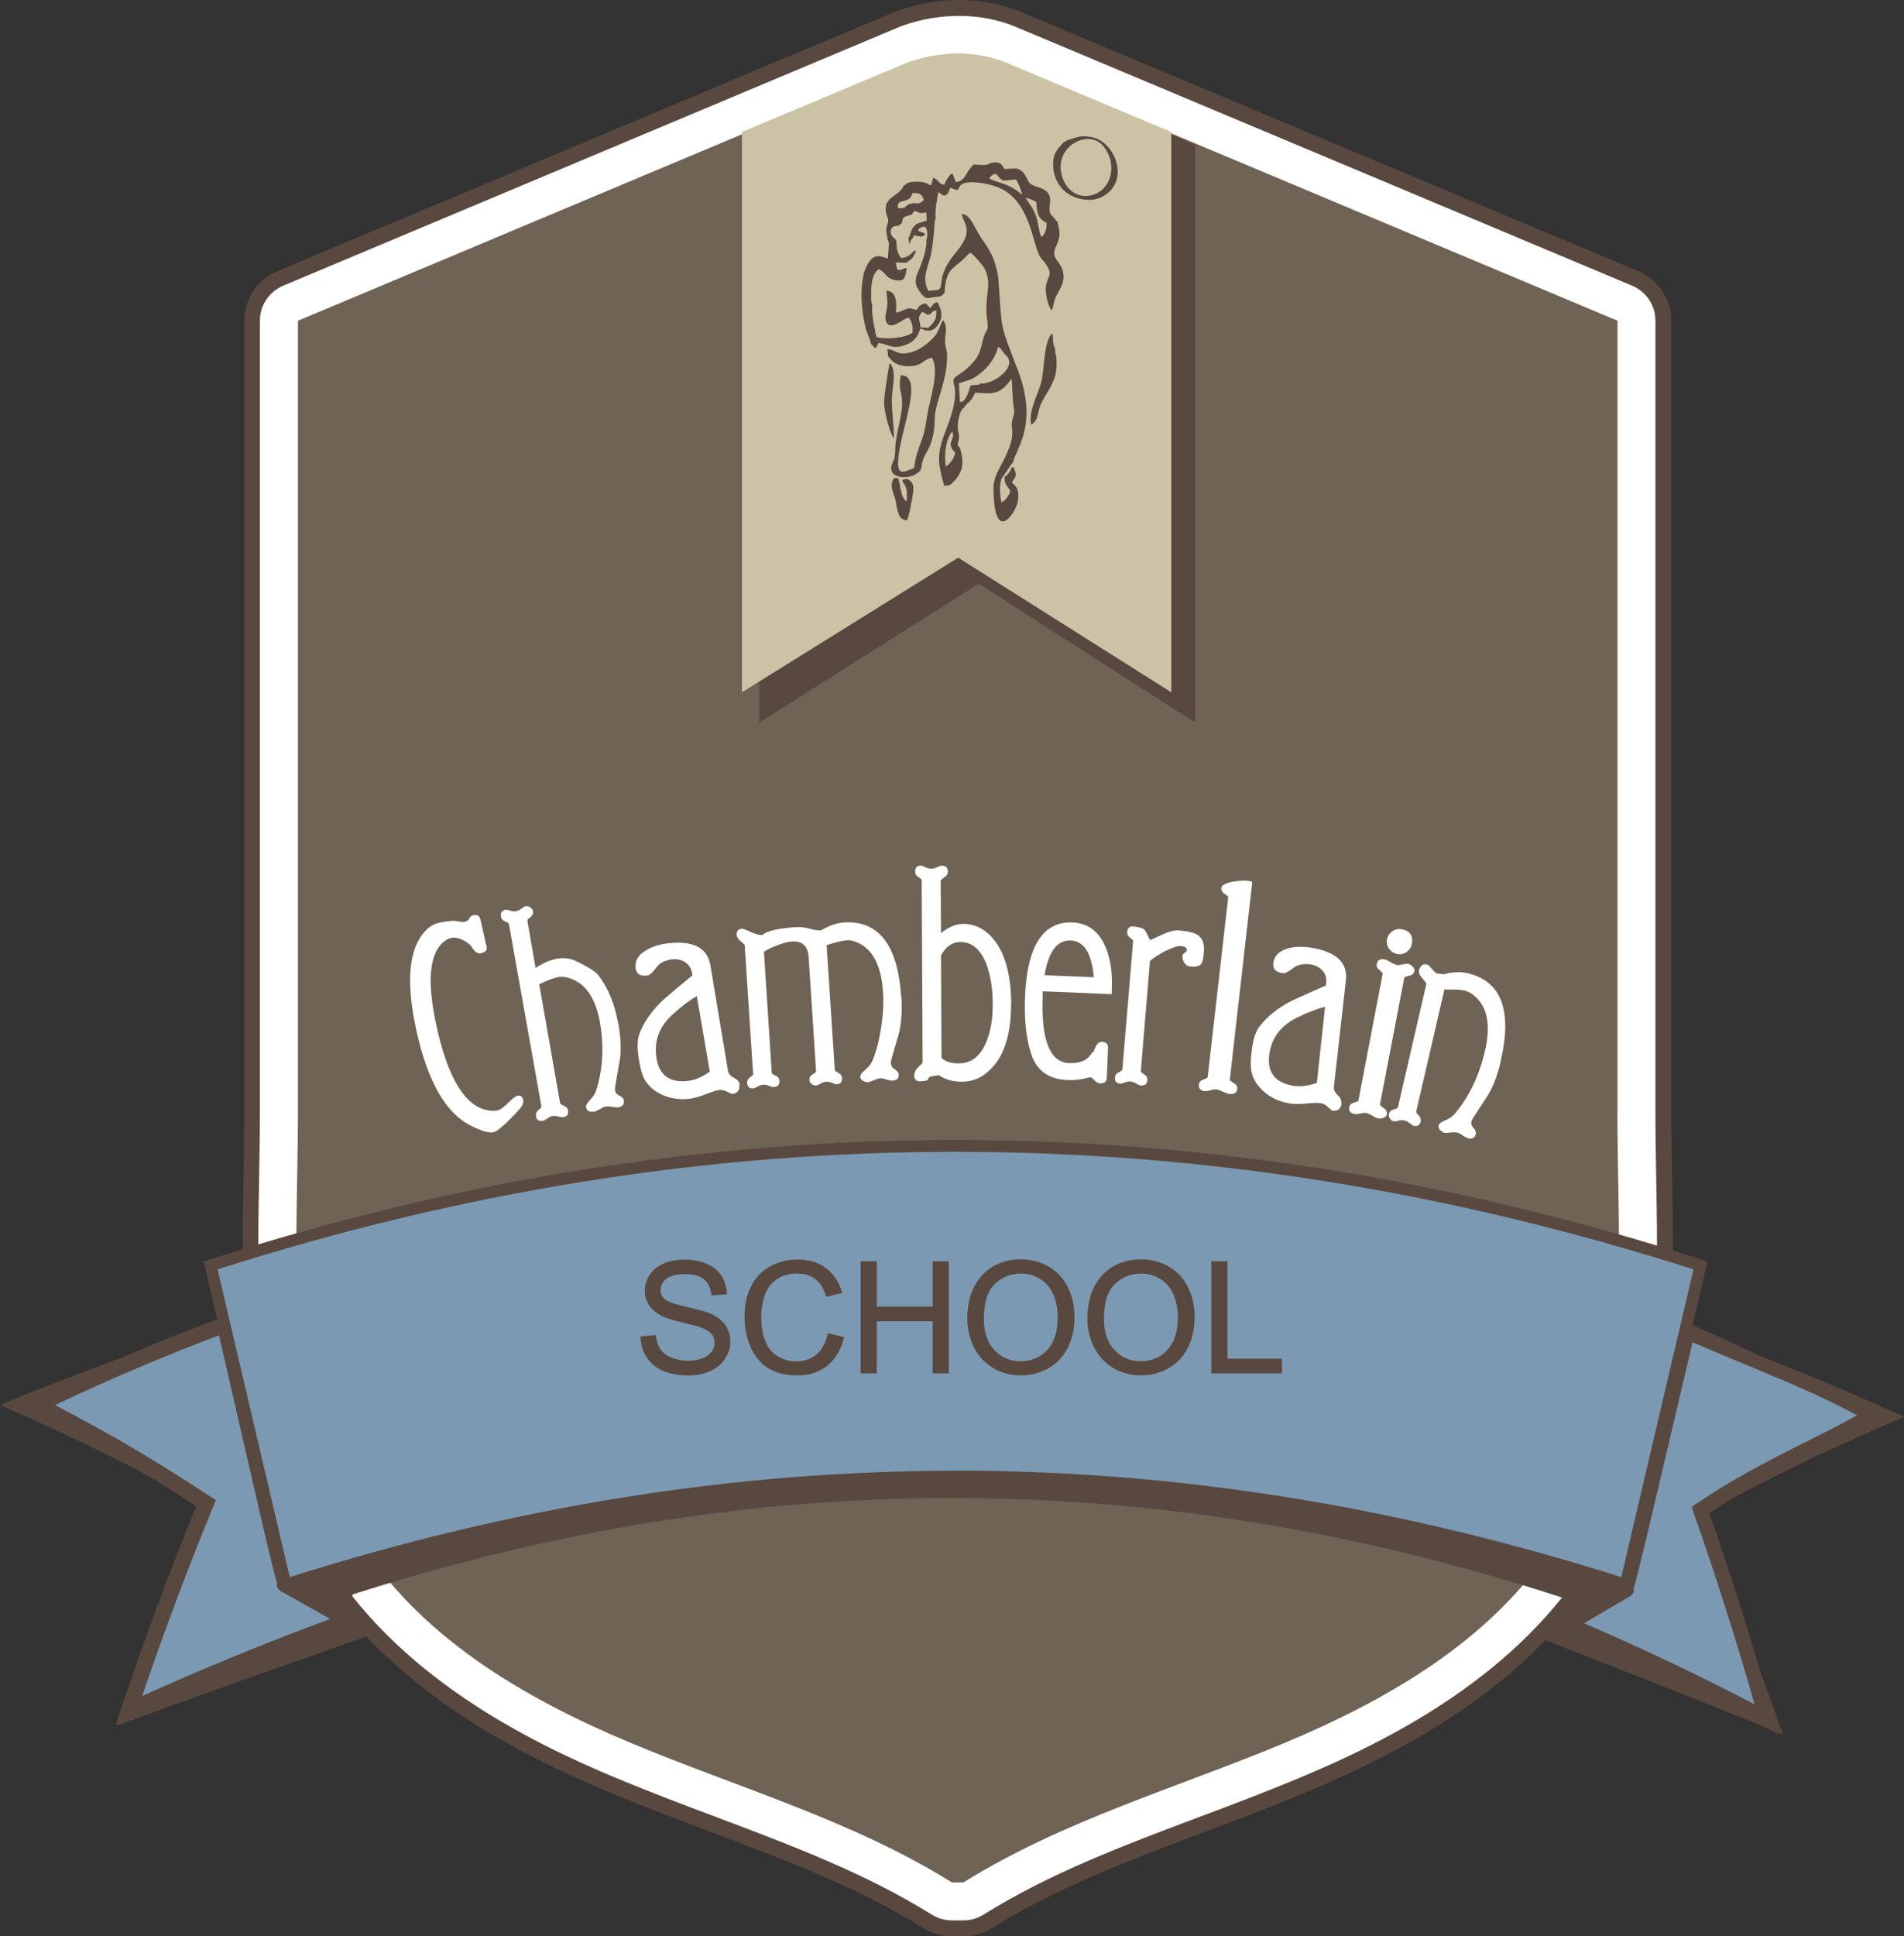
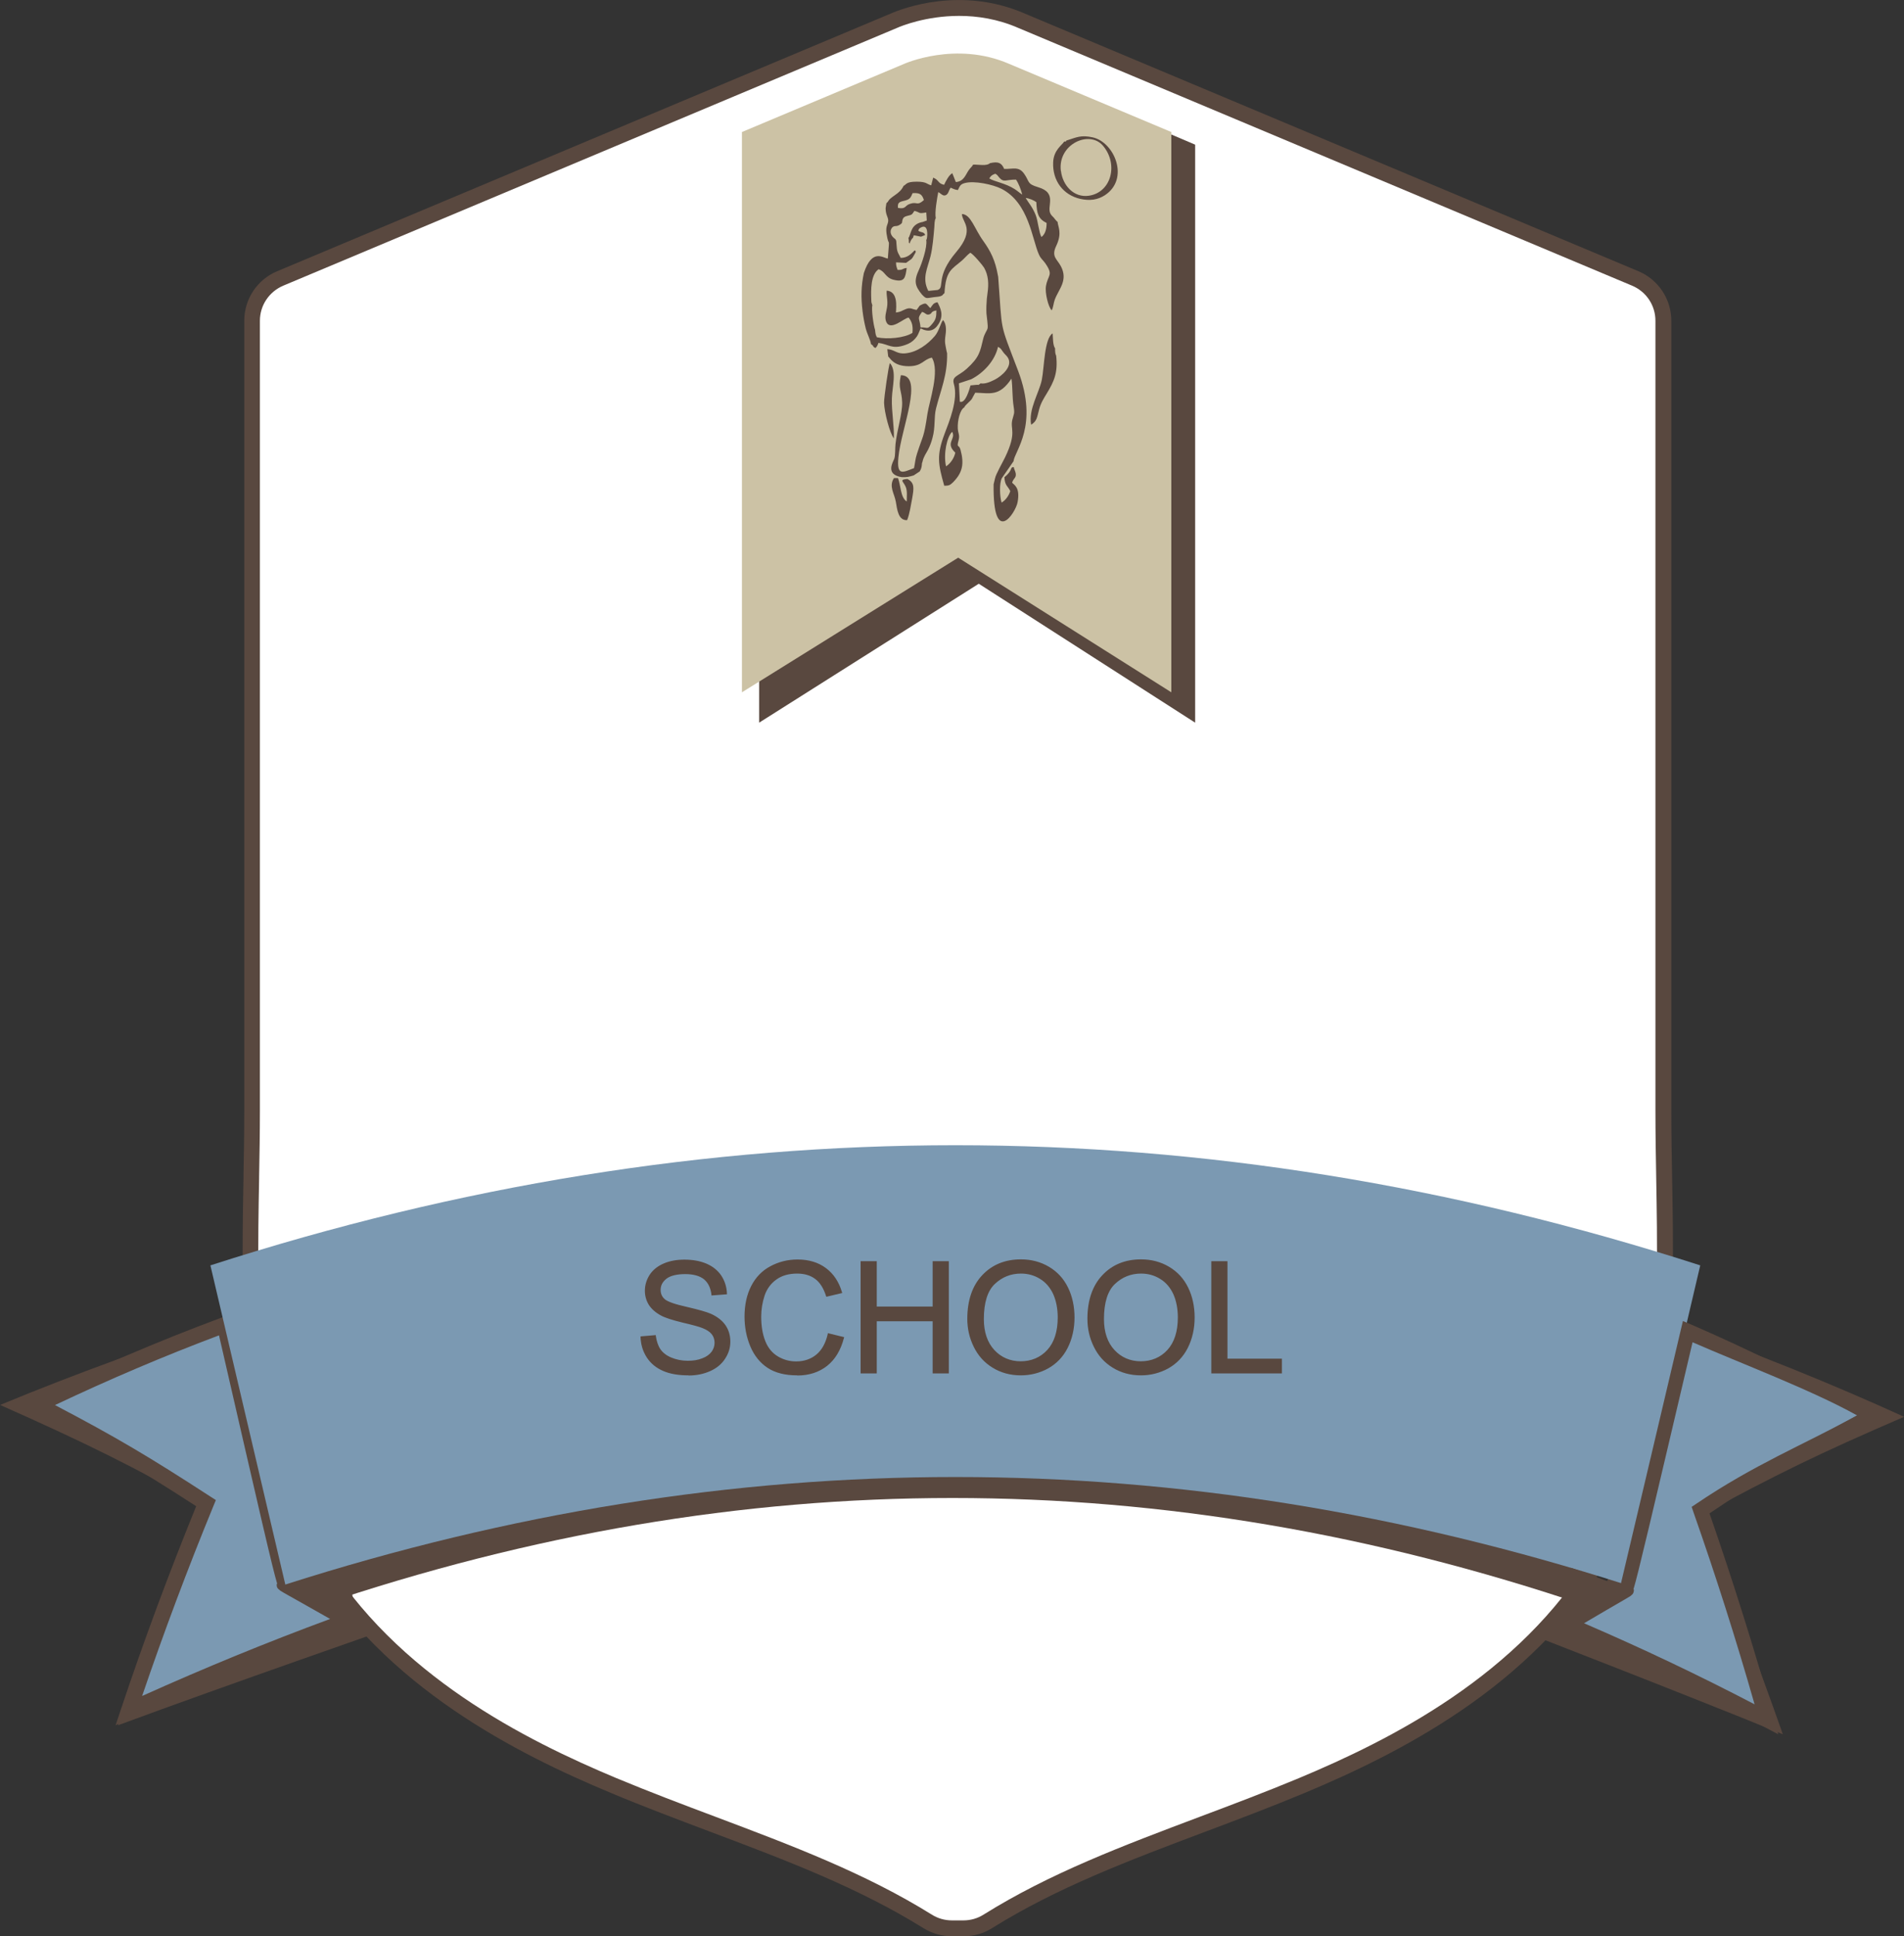
<svg xmlns="http://www.w3.org/2000/svg" id="b" data-name="Слой 2" width="146.15" height="148.57" viewBox="0 0 146.15 148.57">
  <rect x="0" y="0" width="146.15" height="148.57" fill="#333333" stroke="none" />
  <defs>
    <style> .d { fill: #fff; } .e { fill: #ccc2a5; } .f { fill: #6f6355; } .g, .h { fill: #59483f; } .i { fill: #7b99b2; } .h { fill-rule: evenodd; } </style>
  </defs>
  <g id="c" data-name="Слой 1">
    <g>
      <path class="g" d="m116.13,124.89l1.14-3.87c1.89.56,3.79,1.14,5.68,1.75.3-1,4.1-14.24,6.03-20.99,5.82,2.06,11.56,4.37,17.18,6.93-6.53,2.82-9.7,4.36-15.81,7.67,2.47,5.63,4.46,10.9,6.5,16.69-7.99-3.26-20.71-8.18-20.71-8.18Z" />
      <path class="g" d="m30.64,124.69l-1.08-3.9c-1.97.51-3.94,1.06-5.91,1.61-.28-1.01-3.89-14.33-5.72-21.13-6.07,1.93-12.05,4.1-17.92,6.53,6.68,2.97,9.92,4.58,16.16,8.04-2.68,5.57-4.87,10.8-7.12,16.54,8.33-3.08,21.6-7.69,21.6-7.69Z" />
      <g>
        <path class="d" d="m73.95,147.97h-.88c-.66,0-1.3-.18-1.86-.53-5.06-3.15-10.63-5.25-16.53-7.47-2.49-.94-5.06-1.91-7.58-2.96-7.07-2.95-17.12-7.97-22.84-17.46-5.33-8.85-5.15-19.16-4.98-29.12.03-1.7.06-3.45.06-5.13V24.61c0-1.42.85-2.7,2.16-3.24L68.63,1.58c.71-.31,5.09-2.04,9.78,0l47.11,19.78c1.31.55,2.16,1.83,2.16,3.24v60.67c0,1.69.03,3.44.06,5.13.18,9.97.36,20.27-4.98,29.13-5.72,9.49-15.77,14.51-22.84,17.46-2.52,1.05-5.09,2.02-7.59,2.96-5.9,2.22-11.47,4.32-16.52,7.47-.56.35-1.2.53-1.86.53Z" />
        <path class="g" d="m73.95,148.57h-.88c-.77,0-1.53-.22-2.18-.62-5.01-3.12-10.55-5.21-16.42-7.42-2.51-.95-5.08-1.91-7.6-2.97-7.14-2.98-17.31-8.06-23.12-17.71-5.42-9-5.24-19.39-5.06-29.44v-.13c.03-1.65.06-3.36.06-5V24.61c0-1.66.99-3.16,2.53-3.8L68.4,1.03c.85-.37,5.36-2.12,10.26.01l47.1,19.77c1.53.64,2.53,2.14,2.53,3.8v60.67c0,1.68.03,3.43.06,5.12.18,10.05.36,20.45-5.06,29.45-5.81,9.64-15.98,14.72-23.12,17.71-2.54,1.06-5.11,2.03-7.61,2.97-5.87,2.21-11.41,4.29-16.42,7.42-.66.41-1.41.62-2.18.62Zm-.33-147.35c-2.54,0-4.45.78-4.76.92L21.74,21.92c-1.08.46-1.79,1.51-1.79,2.69v60.67c0,1.65-.03,3.36-.06,5.02v.12c-.18,9.88-.36,20.1,4.89,28.8,5.63,9.34,15.57,14.3,22.55,17.22,2.5,1.04,5.06,2.01,7.54,2.94,5.95,2.24,11.55,4.35,16.66,7.53.46.29,1,.44,1.54.44h.88c.55,0,1.08-.15,1.54-.44,5.11-3.19,10.71-5.29,16.63-7.52,2.48-.93,5.05-1.9,7.57-2.95,6.99-2.92,16.93-7.88,22.55-17.22,5.24-8.71,5.06-18.92,4.89-28.8-.03-1.7-.06-3.45-.06-5.14V24.61c0-1.18-.7-2.23-1.79-2.69L78.18,2.15c-1.6-.7-3.17-.93-4.55-.93Z" />
      </g>
-       <path class="f" d="m124.16,85.28V24.61L77.01,4.82c-3.55-1.55-6.99,0-6.99,0L22.87,24.61v60.67c0,11.11-1.28,23,4.41,32.44,4.69,7.79,12.92,12.58,21.18,16.03,8.26,3.45,16.99,5.93,24.61,10.69h.88c7.63-4.76,16.35-7.24,24.61-10.69,8.26-3.45,16.49-8.24,21.18-16.03,5.69-9.45,4.41-21.33,4.41-32.44Z" />
      <path class="g" d="m75.13,44.79l16.61,10.66V11.1l-12.64-5.39c-4.16-1.84-8.19,0-8.19,0l-12.64,5.39v44.35l16.86-10.66Z" />
      <path class="g" d="m121.74,123.19c-32.55-11-64.7-11-97.25,0-1.81-8.16-3.62-16.33-5.43-24.49,36.07-12.29,72.06-12.29,108.12,0-1.81,8.16-3.62,16.33-5.43,24.49Z" />
      <g>
-         <path class="d" d="m40.16,84.41c.04.2-.05.43-.29.7-1.01,1.11-1.68,1.7-2,1.77-.33.07-.91-.1-1.74-.51-1.9-.96-3.29-3.36-4.15-7.22-.89-3.98-.59-6.63.89-7.94.22-.19.51-.33.86-.41.32-.07.68-.12,1.08-.15.08,0,.23.02.45.06.19.03.34.04.44.01.15-.03.26-.12.32-.25.06-.13.17-.22.31-.25.3-.07.48.05.55.34l.47,2.08c.06.26-.08.42-.42.5-.25.06-.48-.09-.68-.42-.14-.23-.38-.43-.72-.59-.34-.16-.64-.22-.91-.16-.16.04-.32.11-.48.23-1.2.89-1.4,3.1-.61,6.64.89,3.97,2.21,6.09,3.96,6.36.25.04.48.04.7,0,.21-.05.48-.24.81-.57.32-.33.56-.52.72-.55.24-.05.39.06.45.35Z" />
        <path class="d" d="m47.46,78.51c.19,1.08.23,2.02.12,2.8-.08.41-.15.82-.22,1.23-.12.65-.17,1.03-.15,1.12.03.19.15.33.34.41.19.09.31.21.33.37.05.29-.09.46-.42.52-.11.02-.27,0-.47-.03-.21-.04-.37-.05-.49-.03-.12.02-.26.09-.45.2-.18.11-.32.17-.42.19-.38.07-.59-.05-.64-.33-.03-.14.07-.33.28-.54.26-.27.43-.52.5-.77.51-1.64.6-3.36.29-5.17-.3-1.7-.96-2.8-1.98-3.28-.46-.22-.87-.29-1.22-.23-.34.06-.83.24-1.47.55l1.61,9.16s.1.09.28.16.29.19.32.37c.05.29-.07.46-.36.51-.08.01-.2,0-.37-.05-.17-.05-.32-.06-.45-.04-.13.02-.27.09-.41.19-.14.1-.25.16-.33.18-.31.05-.49-.06-.54-.35-.03-.19.03-.34.19-.47s.24-.21.23-.25v-.03s-2.5-14.03-2.5-14.03c0-.04-.1-.09-.28-.16-.18-.07-.29-.19-.32-.37-.05-.3.06-.48.34-.53.07-.01.19,0,.35.06.16.05.32.07.47.04.14-.03.29-.09.42-.2.14-.11.24-.17.31-.18.12-.02.23,0,.35.09.12.08.19.17.21.28.03.19-.03.34-.2.47-.16.13-.24.21-.23.25v.02s.63,3.63.63,3.63c.59-.39,1.14-.62,1.65-.71.54-.09,1.03-.03,1.49.2.91.44,1.47.79,1.69,1.08.75.99,1.25,2.22,1.51,3.69Z" />
        <path class="d" d="m56.75,83.24c.05.41-.14.65-.56.7-.16-.08-.31-.15-.47-.22-.19-.08-.36-.11-.51-.09-.21.03-.55.14-1.03.32-.47.19-.88.31-1.22.35-.83.11-1.6-.02-2.3-.38-.77-.4-1.26-.99-1.44-1.77-.1-.39-.18-.8-.23-1.23-.09-.71-.05-1.27.13-1.7.32-.82.9-1.64,1.72-2.44.13-.13.9-.78,2.3-1.94v-.07c-.05-.4-.22-.71-.52-.92-.3-.21-.64-.29-1.04-.24-.56.07-.97.29-1.23.66s-.48.56-.66.58c-.55.07-.85-.12-.9-.57-.07-.55.19-1,.79-1.36.45-.27.99-.45,1.61-.53,2-.25,3.11.31,3.34,1.68l1.35,8.09c.03.22.19.4.46.54.27.14.42.32.44.53Zm-2.27-1.02l-.99-5.79c-.55.31-1.16.77-1.81,1.36-1.04.92-1.47,2.01-1.31,3.26.18,1.44,1.01,2.07,2.49,1.88.52-.07,1.06-.3,1.63-.71Z" />
        <path class="d" d="m69.19,76.48c.07,1.08,0,2.02-.19,2.81-.11.4-.23.79-.35,1.19-.19.64-.28,1-.27,1.09.01.2.11.36.3.48.19.11.29.25.3.4.02.29-.14.45-.48.47-.11,0-.27-.02-.47-.09s-.36-.1-.48-.09c-.12,0-.28.06-.48.15-.19.09-.34.14-.44.15-.12,0-.25-.02-.37-.1-.15-.09-.22-.19-.23-.3,0-.14.1-.31.34-.51.28-.24.48-.48.58-.71.31-.7.53-1.57.69-2.61.15-.99.2-1.89.14-2.7-.12-1.81-.66-3.02-1.62-3.61-.43-.26-.82-.38-1.18-.35-.34.02-.85.15-1.53.37l.63,9.61s.09.11.27.19c.17.08.27.22.28.4.02.29-.11.45-.4.47-.08,0-.2-.03-.36-.1-.16-.07-.31-.1-.45-.09-.14,0-.28.06-.44.15s-.27.14-.35.14c-.11,0-.22-.03-.33-.12-.11-.09-.17-.18-.17-.29-.01-.19.07-.34.25-.44.18-.1.27-.19.26-.27l-.57-8.74c-.06-.85-.49-1.25-1.31-1.19-.27.02-.64.11-1.09.29-.46.17-.8.34-1.03.5l.6,9.3c0,.05.1.12.29.2s.29.22.3.41c.02.29-.13.45-.44.47-.08,0-.2-.03-.36-.09-.16-.07-.31-.1-.44-.09-.15,0-.29.06-.44.14-.15.09-.26.13-.33.14-.29.02-.45-.12-.47-.41-.01-.18.06-.32.22-.44.16-.12.24-.19.24-.22l-.65-9.93s-.1-.13-.3-.29c-.2-.16-.3-.31-.31-.48-.02-.3.11-.46.4-.48.08,0,.3.07.65.24.35.16.66.25.91.25.34-.32,1.19-.52,2.56-.61.37-.02.72.01,1.05.11.34.1.63.14.89.14.63-.37,1.21-.57,1.76-.61,2.68-.17,4.14,1.72,4.4,5.67Z" />
        <path class="d" d="m77.61,77.05c0,2.07-.42,3.64-1.3,4.69-.7.84-1.52,1.26-2.47,1.26-.7,0-1.29-.16-1.76-.5-.56.05-.83.14-.83.27,0,.13-.21.19-.64.2-.29,0-.43-.15-.43-.45,0-.23.11-.45.32-.65.22-.2.32-.32.32-.36l-.07-14.01s-.08-.09-.25-.2c-.17-.1-.25-.24-.25-.43,0-.3.14-.45.44-.45.07,0,.19.04.35.12s.31.12.45.12c.14,0,.29-.04.44-.12s.27-.12.35-.12c.32,0,.47.15.48.45,0,.16-.06.29-.2.39-.2.14-.31.24-.35.29l.02,4.04c.59-.46,1.15-.7,1.69-.7,1,0,1.84.46,2.52,1.41.77,1.06,1.17,2.65,1.18,4.77Zm-1.41-.03c0-1.14-.16-2.12-.45-2.95-.44-1.19-1.12-1.79-2.03-1.79-.63,0-1.13.35-1.49,1.03l.04,7.86c.29.29.74.43,1.34.42.96,0,1.66-.56,2.11-1.67.33-.8.49-1.77.48-2.9Z" />
        <path class="d" d="m85.34,76.07v.21s-5.3-.22-5.3-.22v.26c-.15,3.44.53,5.19,2.02,5.25.87.03,1.47-.24,1.78-.83h.08c.07-.18.15-.35.23-.52.11-.19.26-.29.44-.28.32.01.48.18.46.5l-.09,2.23c-.01.31-.18.47-.5.45-.18,0-.33-.09-.45-.23-.13-.15-.23-.22-.31-.23-.05,0-.15.02-.29.05-.42.13-.92.18-1.48.16-1.42-.06-2.34-.71-2.76-1.95-.4-1.19-.56-2.66-.49-4.43.16-3.9,1.37-5.8,3.64-5.71,1.19.05,2.03.68,2.54,1.88.39.92.55,2.04.48,3.38Zm-1.38-1.09c-.16-1.84-.75-2.78-1.78-2.82-1.03-.04-1.7.85-2,2.67l3.78.15Z" />
        <path class="d" d="m92.41,73.1c-.04.46-.11.75-.22.88-.13.16-.41.22-.83.18-.19-.02-.34-.11-.45-.28-.11-.17-.16-.35-.14-.54,0-.09.06-.17.17-.24.11-.07.16-.13.16-.17.02-.2-.13-.31-.45-.34-.26-.02-.68.12-1.26.41-.52.28-.9.53-1.12.74l-.7,8.44c0,.07.08.15.26.26.18.11.26.26.24.45-.02.29-.19.42-.51.4-.08,0-.19-.06-.34-.15-.15-.09-.29-.15-.44-.16-.15-.01-.3.02-.45.08-.16.07-.27.1-.34.09-.29-.02-.43-.18-.4-.48.01-.18.11-.31.29-.4.18-.09.27-.15.27-.19l.83-9.91s-.08-.1-.24-.22c-.16-.12-.23-.27-.22-.44.03-.31.18-.45.48-.42.46.04.75.13.88.28.03.04.11.18.23.43.1.21.16.32.19.33.01,0,.3-.13.85-.39s1-.38,1.35-.35c.69.06,1.17.18,1.44.35.37.25.53.7.47,1.34Z" />
        <path class="d" d="m94.97,83.55c-.03.3-.24.43-.62.38-.12-.01-.28-.07-.49-.17-.21-.1-.37-.16-.49-.17-.11-.01-.26,0-.45.06s-.34.08-.44.07c-.33-.04-.49-.21-.45-.51.02-.18.12-.3.3-.36.21-.07.33-.14.37-.19l1.58-13.84c-.02-.05-.13-.14-.32-.26-.16-.11-.23-.25-.21-.43.02-.21.32-.37.89-.48.47-.08.85-.1,1.14-.07.23.03.35.07.34.14l-1.72,15.13c0,.05.09.13.3.25.2.12.3.27.27.46Z" />
        <path class="d" d="m102.98,84.69c-.06.41-.31.59-.74.52-.13-.12-.26-.23-.39-.34-.16-.13-.31-.2-.47-.23-.21-.03-.57-.02-1.08.03s-.93.05-1.27,0c-.83-.13-1.53-.46-2.11-1-.64-.59-.94-1.29-.91-2.1,0-.4.05-.82.11-1.25.11-.7.3-1.24.59-1.6.54-.7,1.31-1.33,2.32-1.87.16-.09,1.08-.5,2.75-1.24v-.07c.08-.4,0-.74-.23-1.02-.23-.28-.54-.45-.94-.52-.56-.08-1.01.01-1.36.29-.35.28-.62.41-.8.38-.54-.08-.78-.35-.71-.8.08-.54.46-.91,1.13-1.1.51-.14,1.07-.16,1.69-.07,1.99.3,2.91,1.15,2.75,2.53l-.92,8.15c-.03.22.07.43.29.64.22.21.31.42.28.63Zm-1.9-1.6l.63-5.84c-.62.15-1.32.42-2.11.81-1.25.6-1.97,1.53-2.16,2.77-.22,1.43.41,2.26,1.88,2.49.51.08,1.1,0,1.76-.23Z" />
        <path class="d" d="m106.46,85.49c-.02.12-.1.2-.25.27-.14.06-.27.08-.4.06-.12-.02-.27-.09-.47-.21-.2-.12-.36-.19-.47-.21-.11-.02-.26,0-.45.04s-.34.06-.44.04c-.33-.06-.47-.24-.41-.53.03-.18.16-.3.37-.35.21-.06.32-.11.33-.15l1.87-9.76s-.08-.12-.25-.26c-.18-.13-.25-.29-.21-.47.06-.3.25-.41.58-.35.12.02.27.09.47.21.2.12.36.19.48.22.1.02.25,0,.44-.04.19-.04.34-.06.44-.04.12.02.24.09.35.21.11.11.15.23.13.34-.04.19-.17.32-.41.36-.23.05-.36.1-.37.16l-1.86,9.69c-.01.07.08.17.28.3.2.13.28.29.24.48Zm1.91-13.06c-.05.26-.19.46-.41.62-.22.15-.46.2-.72.15-.26-.05-.46-.19-.62-.41s-.2-.46-.15-.72c.05-.26.19-.46.41-.62.22-.15.46-.2.72-.15.63.12.89.5.77,1.13Z" />
        <path class="d" d="m115.21,81.38c-.25,1.07-.57,1.94-.98,2.62-.23.35-.46.71-.69,1.06-.37.56-.57.89-.59.97-.04.19,0,.36.16.52.15.16.2.32.17.47-.07.29-.26.39-.59.32-.11-.03-.25-.1-.42-.22-.17-.12-.32-.2-.43-.22-.12-.03-.29-.03-.5,0-.21.03-.37.04-.47.02-.11-.03-.22-.1-.33-.21-.1-.12-.14-.23-.12-.34.03-.14.19-.27.46-.38.34-.14.6-.31.78-.52,1.11-1.32,1.89-2.94,2.33-4.85.41-1.77.23-3.08-.53-3.93-.33-.37-.67-.6-1.03-.68-.33-.08-.85-.1-1.56-.08l-2.17,9.39s.06.13.2.27.19.29.15.46c-.07.29-.24.4-.53.33-.07-.02-.17-.08-.31-.19-.13-.11-.27-.19-.41-.22-.14-.03-.3-.03-.47.02s-.29.06-.36.04c-.11-.02-.2-.09-.28-.21-.08-.11-.11-.22-.08-.33.04-.19.16-.31.36-.36.2-.05.3-.1.31-.14l.02-.02,2.19-9.49c-.02-.06-.15-.22-.37-.49-.17-.2-.23-.37-.19-.53.09-.38.3-.53.62-.45.08.02.2.13.37.34.17.21.31.33.43.35h.04s.13,0,.38.06c.71-.18,1.33-.21,1.86-.09,2.61.6,3.46,2.84,2.57,6.71Z" />
      </g>
      <g>
        <g>
          <path class="i" d="m2.87,107.79c4.7-2.27,9.49-4.32,14.36-6.13,1.53,6.63,4.59,19.9,4.6,19.9,0,0,3.08,1.7,4.89,2.77,0,0,0,.02,0,.03-5.73,2.08-11.26,4.36-16.84,6.91,1.8-5.39,3.78-10.7,5.93-15.92-5-3.24-7.59-4.76-12.95-7.55Z" />
          <path class="g" d="m8.87,132.39l.44-1.32c1.74-5.21,3.68-10.42,5.75-15.5-4.78-3.09-7.31-4.56-12.48-7.24l-1.07-.56,1.08-.52c4.7-2.27,9.55-4.34,14.41-6.15l.65-.24.15.67c1.4,6.08,4.1,17.76,4.54,19.62l.09.05h0c.06.05.14.09.21.13.97.54,3.02,1.68,4.37,2.47l.24.14.14.77-.47.2c-5.7,2.07-11.19,4.33-16.79,6.89l-1.27.58Zm-4.65-24.58c4.65,2.44,7.19,3.94,11.93,7.02l.42.27-.19.46c-1.96,4.77-3.8,9.67-5.47,14.57,4.81-2.16,9.55-4.11,14.43-5.91-1.19-.68-2.54-1.43-3.26-1.84-.23-.13-.41-.23-.53-.31h0s-.05-.02-.08-.06c-.2-.15-.24-.25-.23-.48h.04c-.36-1.18-1.27-5.15-4.47-19.07-4.23,1.59-8.45,3.39-12.57,5.34Z" />
        </g>
        <path class="g" d="m26.55,119.98l.97,4.72-6.04-3.1c1.69-.56,3.38-1.11,5.07-1.62Z" />
      </g>
      <g>
        <path class="i" d="m124.77,121.58c-34.43-11-68.44-11-102.87,0-1.92-8.16-3.83-16.33-5.75-24.49,38.15-12.29,76.22-12.29,114.36,0-1.92,8.16-3.83,16.33-5.75,24.49Z" />
-         <path class="g" d="m125.1,122.16l-.46-.15c-34.52-11.02-68.08-11.02-102.6,0l-.46.15-5.95-25.37.4-.13c38.03-12.25,76.6-12.26,114.64,0l.4.13-5.95,25.37Zm-51.76-9.32c16.96,0,33.91,2.72,51.11,8.17l5.54-23.61c-37.59-12.03-75.7-12.03-113.29,0l5.54,23.61c17.19-5.44,34.15-8.16,51.11-8.16Z" />
      </g>
      <g>
        <g>
          <path class="i" d="m142.57,108.6c-4.26-2.37-8.6-4.52-13.02-6.43-1.55,6.6-4.67,19.79-4.68,19.79,0,0-2.86,1.63-4.55,2.66,0,0,0,.02,0,.03,5.2,2.2,10.22,4.59,15.27,7.26-1.52-5.42-3.21-10.78-5.06-16.05,4.66-3.14,7.07-4.6,12.04-7.27Z" />
          <path class="g" d="m136.5,133.07l-.37-1.33c-1.48-5.25-3.13-10.5-4.91-15.62,4.45-2.99,6.81-4.4,11.6-6.98l.99-.53-.98-.55c-4.26-2.37-8.65-4.54-13.06-6.45l-.59-.25-.16.67c-1.42,6.05-4.17,17.66-4.61,19.52l-.09.05h0c-.06.04-.13.08-.2.13-.9.52-2.8,1.61-4.06,2.38l-.22.14-.14.77.43.21c5.18,2.19,10.16,4.56,15.23,7.24l1.15.61Zm6.07-24.47c-4.32,2.34-7.92,3.78-12.33,6.76l-.39.26.16.47c1.69,4.81,3.26,9.74,4.67,14.68-4.35-2.27-8.66-4.31-13.09-6.22,1.11-.66,2.36-1.38,3.03-1.77.22-.13.38-.22.49-.29h0s.05-.02.08-.06c.19-.14.22-.25.23-.47h-.04c.36-1.18,1.28-5.12,4.54-18.97,3.84,1.68,8.91,3.57,12.64,5.61Z" />
        </g>
        <path class="g" d="m120.58,120.29l-1,4.7,5.61-2.97c-1.54-.6-3.07-1.18-4.61-1.73Z" />
      </g>
      <g>
        <g>
          <path class="g" d="m49.24,102.6l1.06-.09c.05.42.17.77.35,1.04.18.27.47.49.85.66.39.17.82.25,1.3.25.43,0,.81-.06,1.13-.19.33-.13.57-.3.73-.52.16-.22.24-.46.24-.73s-.08-.5-.23-.7c-.15-.2-.41-.37-.76-.5-.23-.09-.73-.23-1.51-.41-.78-.19-1.33-.36-1.64-.53-.41-.21-.71-.48-.91-.79-.2-.31-.3-.67-.3-1.06,0-.43.12-.83.36-1.2.24-.37.6-.66,1.06-.85s.99-.29,1.56-.29c.63,0,1.18.1,1.66.3.48.2.85.5,1.11.89.26.39.4.84.42,1.34l-1.08.08c-.06-.54-.25-.94-.59-1.22-.33-.27-.83-.41-1.48-.41s-1.17.12-1.48.37c-.31.25-.47.55-.47.9,0,.3.11.56.33.75.22.2.78.4,1.69.61.91.21,1.54.39,1.88.54.49.23.86.52,1.09.87s.35.75.35,1.21-.13.88-.39,1.28c-.26.4-.63.71-1.11.93-.48.22-1.03.33-1.64.33-.77,0-1.41-.11-1.93-.34-.52-.22-.93-.56-1.22-1.01-.29-.45-.45-.96-.47-1.52Z" />
          <path class="g" d="m52.85,105.53c-.77,0-1.43-.11-1.95-.34-.53-.23-.95-.57-1.25-1.03-.3-.46-.46-.98-.48-1.56v-.06s1.17-.1,1.17-.1v.06c.06.41.17.75.35,1.02.18.26.45.48.83.64.38.16.81.25,1.28.25.42,0,.79-.06,1.11-.19.32-.12.55-.29.71-.5.15-.21.23-.44.23-.69s-.07-.47-.22-.66c-.15-.19-.4-.35-.74-.48-.22-.09-.73-.23-1.5-.41-.78-.19-1.34-.37-1.65-.54-.41-.22-.72-.49-.93-.81-.2-.32-.31-.69-.31-1.09,0-.44.13-.85.37-1.23.25-.38.62-.67,1.09-.87.47-.2,1-.29,1.58-.29.63,0,1.2.1,1.69.31.49.21.87.52,1.14.92.26.4.41.86.43,1.37v.06s-1.19.09-1.19.09v-.06c-.06-.52-.25-.91-.57-1.18-.32-.26-.81-.4-1.44-.4s-1.15.12-1.45.36c-.3.24-.44.52-.44.85,0,.29.1.52.31.71.21.19.77.39,1.67.59.91.21,1.55.39,1.89.54.5.23.88.53,1.12.89.24.36.36.77.36,1.24s-.13.9-.4,1.31c-.26.41-.65.73-1.14.95-.49.22-1.05.34-1.66.34Zm-3.56-2.88c.02.53.18,1.01.45,1.44.29.44.69.77,1.19.99.51.22,1.15.33,1.91.33.59,0,1.14-.11,1.61-.33.47-.22.84-.52,1.09-.91.25-.39.38-.81.38-1.24s-.12-.83-.34-1.17-.59-.62-1.07-.84c-.33-.15-.96-.33-1.87-.54-.93-.21-1.49-.41-1.72-.62-.23-.21-.35-.48-.35-.8,0-.37.16-.69.49-.95.32-.26.83-.39,1.52-.39s1.17.14,1.52.42c.33.27.53.68.6,1.2l.96-.07c-.03-.46-.16-.88-.4-1.25-.25-.38-.61-.67-1.08-.87-.47-.2-1.02-.3-1.64-.3-.56,0-1.08.1-1.53.29-.45.19-.8.46-1.04.82-.24.36-.35.75-.35,1.17,0,.38.1.72.29,1.02.19.3.49.56.88.77.31.16.85.34,1.62.52.78.19,1.29.33,1.52.42.36.14.63.31.79.52.16.21.24.46.24.73s-.08.53-.25.76c-.17.23-.42.41-.76.54-.33.13-.72.19-1.16.19-.49,0-.94-.09-1.33-.26-.39-.17-.69-.4-.88-.68-.18-.27-.3-.61-.35-1.01l-.94.08Z" />
        </g>
        <g>
          <path class="g" d="m63.58,102.35l1.12.28c-.24.92-.66,1.63-1.27,2.11-.61.48-1.36.73-2.24.73s-1.66-.19-2.23-.56c-.57-.37-1.01-.91-1.31-1.62-.3-.71-.45-1.46-.45-2.27,0-.88.17-1.65.51-2.31s.82-1.16,1.44-1.5c.62-.34,1.31-.51,2.06-.51.85,0,1.56.22,2.14.65.58.43.98,1.04,1.21,1.82l-1.11.26c-.2-.62-.48-1.07-.86-1.35-.37-.28-.84-.42-1.41-.42-.65,0-1.2.16-1.64.47-.44.31-.75.73-.92,1.26s-.27,1.07-.27,1.63c0,.72.11,1.35.32,1.89.21.54.54.94.98,1.21.44.27.92.4,1.44.4.63,0,1.16-.18,1.6-.54.44-.36.73-.9.89-1.61Z" />
          <path class="g" d="m61.19,105.53c-.92,0-1.68-.19-2.26-.57-.58-.38-1.03-.93-1.33-1.64-.3-.71-.45-1.48-.45-2.3,0-.89.17-1.68.51-2.34.34-.67.83-1.18,1.47-1.52.63-.34,1.33-.52,2.09-.52.86,0,1.59.22,2.18.66.59.44,1,1.06,1.23,1.85l.02.06-1.22.29-.02-.05c-.19-.6-.47-1.05-.84-1.32-.36-.27-.82-.41-1.38-.41-.64,0-1.17.15-1.6.46-.42.3-.73.72-.9,1.23-.17.52-.26,1.06-.26,1.61,0,.71.1,1.34.31,1.87.2.52.53.92.96,1.18.43.26.91.39,1.41.39.61,0,1.14-.18,1.56-.53.42-.35.71-.88.87-1.58v-.06s1.26.31,1.26.31l-.02.06c-.24.93-.67,1.65-1.29,2.14-.62.49-1.39.74-2.28.74Zm.02-8.77c-.74,0-1.42.17-2.03.51-.61.33-1.09.83-1.42,1.47-.33.65-.5,1.41-.5,2.28,0,.8.15,1.56.44,2.25.29.69.73,1.23,1.29,1.59.56.36,1.3.55,2.2.55s1.61-.24,2.21-.71c.59-.46,1-1.14,1.23-2.02l-1-.25c-.16.69-.46,1.23-.89,1.59-.44.37-1,.56-1.64.56-.53,0-1.02-.14-1.47-.41-.45-.27-.79-.69-1.01-1.24-.21-.54-.32-1.19-.32-1.91,0-.56.09-1.12.27-1.65.18-.54.5-.97.94-1.29.45-.32,1.01-.48,1.67-.48.58,0,1.07.15,1.45.43.37.28.66.73.86,1.33l.99-.23c-.23-.74-.62-1.32-1.17-1.73-.56-.42-1.27-.64-2.11-.64Z" />
        </g>
        <g>
          <path class="g" d="m66.12,105.32v-8.49h1.12v3.48h4.41v-3.48h1.12v8.49h-1.12v-4h-4.41v4h-1.12Z" />
          <path class="g" d="m72.83,105.38h-1.24v-4h-4.29v4h-1.24v-8.61h1.24v3.48h4.29v-3.48h1.24v8.61Zm-1.12-.12h1v-8.37h-1v3.48h-4.53v-3.48h-1v8.37h1v-4h4.53v4Z" />
        </g>
        <g>
          <path class="g" d="m74.3,101.19c0-1.41.38-2.51,1.13-3.31.76-.8,1.73-1.2,2.93-1.2.78,0,1.49.19,2.12.56.63.37,1.11.9,1.44,1.57.33.67.49,1.43.49,2.28s-.17,1.63-.52,2.31c-.35.68-.84,1.19-1.48,1.54s-1.32.52-2.06.52c-.8,0-1.51-.19-2.14-.58-.63-.39-1.11-.91-1.43-1.58-.32-.67-.49-1.37-.49-2.12Zm1.16.02c0,1.02.27,1.83.82,2.42.55.59,1.24.88,2.07.88s1.54-.3,2.09-.89c.55-.59.82-1.44.82-2.53,0-.69-.12-1.29-.35-1.81-.23-.52-.57-.91-1.02-1.2s-.95-.43-1.51-.43c-.79,0-1.48.27-2.05.82-.57.55-.86,1.46-.86,2.73Z" />
          <path class="g" d="m78.36,105.53c-.81,0-1.54-.2-2.17-.59-.64-.39-1.12-.93-1.45-1.61-.33-.67-.49-1.39-.49-2.14,0-1.42.39-2.55,1.15-3.35.76-.81,1.76-1.21,2.97-1.21.79,0,1.51.19,2.15.57.64.38,1.13.91,1.46,1.59.33.67.5,1.45.5,2.3s-.18,1.65-.53,2.34c-.35.69-.86,1.21-1.5,1.57-.64.35-1.35.53-2.09.53Zm0-8.78c-1.17,0-2.14.4-2.88,1.18-.74.78-1.12,1.88-1.12,3.27,0,.73.16,1.44.48,2.09.32.65.79,1.18,1.41,1.56.62.38,1.33.57,2.11.57.72,0,1.41-.17,2.03-.52.62-.34,1.11-.85,1.45-1.52.34-.67.51-1.43.51-2.28s-.16-1.59-.49-2.25c-.32-.66-.8-1.17-1.41-1.54-.62-.37-1.32-.55-2.09-.55Zm-.01,7.82c-.84,0-1.55-.3-2.11-.9-.56-.6-.84-1.42-.84-2.46,0-1.29.3-2.22.88-2.78.58-.55,1.29-.84,2.09-.84.57,0,1.09.15,1.55.43.46.29.81.7,1.05,1.22.24.52.36,1.14.36,1.83,0,1.1-.28,1.97-.83,2.57-.55.61-1.27.91-2.13.91Zm.02-6.85c-.78,0-1.45.27-2.01.8-.56.53-.84,1.44-.84,2.69,0,1,.27,1.8.81,2.38.53.57,1.22.86,2.02.86s1.51-.29,2.04-.87c.53-.58.8-1.42.8-2.49,0-.68-.12-1.28-.34-1.78-.23-.5-.56-.9-1-1.17-.44-.28-.94-.42-1.48-.42Z" />
        </g>
        <g>
          <path class="g" d="m83.52,101.19c0-1.41.38-2.51,1.13-3.31.76-.8,1.73-1.2,2.93-1.2.78,0,1.49.19,2.12.56.63.37,1.11.9,1.44,1.57.33.67.49,1.43.49,2.28s-.17,1.63-.52,2.31c-.35.68-.84,1.19-1.48,1.54s-1.32.52-2.06.52c-.8,0-1.51-.19-2.14-.58-.63-.39-1.11-.91-1.43-1.58-.32-.67-.49-1.37-.49-2.12Zm1.16.02c0,1.02.27,1.83.82,2.42.55.59,1.24.88,2.07.88s1.54-.3,2.09-.89c.55-.59.82-1.44.82-2.53,0-.69-.12-1.29-.35-1.81-.23-.52-.57-.91-1.02-1.2s-.95-.43-1.51-.43c-.79,0-1.48.27-2.05.82-.57.55-.86,1.46-.86,2.73Z" />
          <path class="g" d="m87.58,105.53c-.81,0-1.54-.2-2.17-.59-.64-.39-1.12-.93-1.45-1.61-.33-.67-.49-1.39-.49-2.14,0-1.42.39-2.55,1.15-3.35.76-.81,1.76-1.21,2.97-1.21.79,0,1.51.19,2.15.57.64.38,1.13.91,1.46,1.59.33.67.5,1.45.5,2.3s-.18,1.65-.53,2.34c-.35.69-.86,1.21-1.5,1.57-.64.35-1.35.53-2.09.53Zm0-8.78c-1.17,0-2.14.4-2.88,1.18-.74.78-1.12,1.88-1.12,3.27,0,.73.16,1.44.48,2.09.32.65.79,1.18,1.41,1.56.62.38,1.33.57,2.11.57.72,0,1.41-.17,2.03-.52.62-.34,1.11-.85,1.45-1.52.34-.67.51-1.43.51-2.28s-.16-1.59-.49-2.25c-.32-.66-.8-1.17-1.41-1.54-.62-.37-1.32-.55-2.09-.55Zm-.01,7.82c-.84,0-1.55-.3-2.11-.9-.56-.6-.84-1.42-.84-2.46,0-1.29.3-2.22.88-2.78.58-.55,1.29-.84,2.09-.84.57,0,1.09.15,1.55.43.46.29.81.7,1.05,1.22.24.52.36,1.14.36,1.83,0,1.1-.28,1.97-.83,2.57-.55.61-1.27.91-2.13.91Zm.02-6.85c-.78,0-1.45.27-2.01.8-.56.53-.84,1.44-.84,2.69,0,1,.27,1.8.81,2.38.53.57,1.22.86,2.02.86s1.51-.29,2.04-.87c.53-.58.8-1.42.8-2.49,0-.68-.12-1.28-.34-1.78-.23-.5-.56-.9-1-1.17-.44-.28-.94-.42-1.48-.42Z" />
        </g>
        <g>
          <path class="g" d="m93.04,105.32v-8.49h1.12v7.48h4.18v1h-5.3Z" />
          <path class="g" d="m98.4,105.38h-5.42v-8.61h1.24v7.48h4.18v1.12Zm-5.3-.12h5.18v-.88h-4.18v-7.48h-1v8.37Z" />
        </g>
      </g>
      <path class="e" d="m73.55,42.79l16.36,10.33V10.13l-12.45-5.23c-4.1-1.78-8.06,0-8.06,0l-12.45,5.23v42.99l16.6-10.33Z" />
      <path class="h" d="m68.61,33.64c.04-.96-.18-2.02-.15-3.07.03-.94.39-2.09-.15-2.71-.1.14-.46,2.68-.45,3.04.02.74.43,2.31.75,2.74m1.05,3.11c-.68.05-.31.19-.14.6.14.33.08.75.08,1.13-.49-.32-.44-1.19-.67-1.8h-.31c-.41.64.03,1.18.14,1.8.11.64.19,1.46.87,1.43.19-.46.29-1.16.39-1.68.13-.76.2-1.18-.35-1.47m11.39-9.49c-.06-.1-.08-.37-.07-.54-.18-.24-.16-.82-.19-1.15-.64.38-.64,2.61-.83,3.56-.21,1.02-1.04,2.26-.82,3.45.45-.29.44-.53.62-1.2.12-.46.36-.84.58-1.2.56-.92.87-1.6.72-2.91m.79-16.5c-.08.12-.02.07-.17.08-.16.27-.81.65-.85,1.59-.06,1.42.77,2.51,2.08,2.81.73.16,1.33.08,1.89-.28,1.92-1.26.73-4.07-.93-4.44-.92-.2-1.24,0-2.01.24m-.44,2.33c-.25-2.05,2.21-3.17,3.25-1.91,1.19,1.43.61,3.58-1.11,3.82-1.14.16-2-.79-2.13-1.9m-13.26,14.24c.15.1.39.74,1.58.74,1.03,0,1.12-.53,1.77-.66.63,1.03-.19,3.33-.34,4.31-.28,1.9-.33,1.59-.8,3.06-.14.42-.14.7-.23,1.11-.84.31-1.34.66-1.2-.82.21-2.23,1.99-6.3.19-6.31-.23,1.06.07,1.12.1,2.09.02.85-.4,2.14-.51,3.19-.04.33,0,.87-.1,1.14-.09.24-.71,1.2.57,1.4.42.02.56-.03.92-.13l.47-.31c.07-.16.09-.13.14-.36.04-.19,0-.22.07-.38.09-.4.26-.61.42-.91.15-.3.26-.58.35-.93.23-.83.1-1.57.27-2.25.36-1.43.88-2.54.85-4.23l-.04-.16c-.1-.56-.17-.63-.08-1.26.06-.4.05-.86-.19-1.13-.18.19-.3.83-.63,1.22-.54.63-1.35,1.24-2.24,1.33-.69.08-.86-.3-1.41-.32l.07.57Zm7.81-14.84c-.25.24-.87.1-1.29.11-.12.2-.18.21-.32.4-.26.35-.37.89-1.01.94l-.27-.68c-.25.13-.48.57-.63.89-.49-.1-.38-.37-.84-.55l-.15.59c-.36-.09-.33-.28-1.11-.28-.85,0-.78.22-1.01.32-.15.32-.37.51-.66.71-.65.45-.41.42-.66.62l-.06.38c0,.54.21.69.2.97-.01.29-.21.39-.13.98.19,1.26.25-.07.1,1.92-.36-.04-1.21-.81-1.84,1.11-.21.99-.23,1.86-.1,2.92.06.48.14.92.25,1.35.11.42.35.84.4,1.19.26.15.07.17.34.29.12-.12.14-.15.23-.39.79.1,1.03.52,2.06.16.32-.11.55-.25.76-.49.22-.24.24-.39.36-.65l.04-.09s.01-.03.02-.04c.61.31,1.05.19,1.38-.35.41-.66.15-1.2-.09-1.66-.35.06-.38.24-.55.45-.34-.31-.25-.5-.81-.19l-.24.33c-.37-.05-.45-.22-.84-.06-.33.13-.35.21-.75.26.03-.48.16-1.62-.71-1.68-.03.44.11.74.03,1.27-.05.35-.22.76-.06,1.13.33.74,1.36-.31,1.72-.33.26.33.34.64.29,1.17-.62.4-1.93.51-2.73.34-.11-.2-.11-.31-.14-.57-.12-.36-.29-1.54-.21-1.9,0-.02-.02-.04-.02-.05l-.05-.17c0-.05-.01-.14-.01-.19-.03-.74-.05-1.92.56-2.34.5.15.5.63,1.13.8.89.23.92-.16,1.03-.9-.37.04-.25.17-.7.15-.08-.23-.12-.3-.12-.58l.77.04c.52-.39.38-.18.74-.82-.03-.14.02-.09-.08-.14-.29.29-.55.57-1.07.58-.23-.45-.29-.43-.33-1.1,0-.41-.13-.32-.31-.55-.17-.21-.19-.48-.01-.69.21-.2.3.01.66-.26.1-.08.03-.06.08-.07.05-.37.1-.48.43-.56.37-.09.33-.09.53-.38.49.12.25.24.91.12l.04.62-.31.11c-.1.02-.15.03-.24.06-.72.26-.65.9-.86,1.17l.03.16c.02.27-.04.11.06.27.08-.22.13-.33.27-.46l.05-.18.56.11.32-.13c-.11-.26-.26-.16-.53-.32.05-.14.03-.17.21-.26.57-.3.5.65.44.88l-.04.09c.09.56-.35,1.82-.55,2.25-.42.9-.32,1.27.22,1.93.35.36.31.28.92.2.14-.02.37-.03.49-.07.24-.08.14-.11.32-.24.09-1.73.56-1.83,1.33-2.49.26-.23.4-.43.65-.61.24.12.94.95,1.06,1.15.33.58.37,1.22.26,1.97l-.05.4c-.03.4-.05.73-.03,1.14.02.26.13.94.09,1.13-.03.17-.25.42-.34.82-.24.99-.29,1.41-1.26,2.29-.65.59-1.17.56-.99,1.17.35,1.19-.36,2.89-.72,3.84-.61,1.63-.5,2.28-.02,3.97.35,0,.45-.04.69-.28.7-.72.86-1.37.56-2.48-.12-.45-.32-.09-.15-.72.11-.43-.04-.52-.06-.93-.03-.56.16-1.43.51-1.61.04-.12-.02,0,.06-.11.01-.02.11-.12.12-.13.54-.52.29-.27.65-.88,1.14.03,1.85.32,2.78-1.08.1.7.05,1.4.17,2.16.09.55.01.54-.1.99-.19.74.37.95-.55,2.87-.17.36-.72,1.31-.78,1.63l-.11.46c-.06,4.85,1.68,2.21,1.84,1.38.22-1.16-.28-1.33-.42-1.51.11-.32.24-.32.28-.53.04-.25-.12-.44-.15-.66-.34,0-.02.22-.72.77.03.66.25.66.45,1.07-.12.38-.39.73-.67.88-.14-.48-.18-1.46.02-1.87l.9-1.3c.08-.8,1.95-2.72.35-6.94-1.48-3.89-1.19-2.78-1.53-7.22l-.02-.09c-.2-1.17-.57-1.88-1.12-2.65-.69-.95-.95-2.04-1.64-2.07,0,.65,1.07,1.14-.44,2.92-1.6,1.88-.88,2.67-1.38,2.89-.01,0-.03.01-.05.02l-.71.07c-.51-.97-.06-1.73.17-2.67.16-.65.23-1.51.29-2.22.02-.21,0-.51.11-.69-.09-.46.1-1.51.19-2,.19.09.34.31.54.25.25-.08.25-.36.41-.59.18.07.32.16.56.18.14-.26.15-.43.51-.53.75-.21,2.18.11,2.82.43,2.13,1.07,2.36,3.89,2.89,5.05.16.35.29.39.48.66.66.95.21.87.06,1.76-.09.51.18,1.62.44,1.86.13-.24.14-.57.24-.83.3-.8,1.04-1.47.46-2.56-.3-.56-.75-.73-.35-1.56.47-.99.13-1.46.1-1.84-.09-.07-.03-.02-.11-.1-.01-.01-.05-.06-.06-.07-.05-.05-.06-.08-.11-.14-.11-.12-.16-.15-.24-.27-.38-.57.57-1.63-.98-2.08-.87-.26-.63-.41-1.06-1.02-.42-.6-.84-.36-1.54-.38-.2-.49-.48-.57-1.05-.45m1.96,1.27c.2.29.38.76.48,1.15-.2-.12-.36-.28-.58-.42-.73-.47-1.57-.57-1.95-.82.11-.18.19-.27.46-.36.18.1.15.12.31.3.35.4.53.14,1.28.15m1.95,4.4c-.19-.33-.26-1.23-.44-1.68-.25-.62-.5-.87-.77-1.31.26.02.64.18.82.32.04.89.15,1.28.79,1.6,0,.5-.12.86-.39,1.07m-11.02-2.24c-.06-.47.21-.46.57-.56.37-.1.42-.25.55-.56.56-.04.73.09.87.53-.55.49-.49.09-1.07.29-.43.14-.28.43-.93.31m1.86,7.98c.28.07.32.29.59.18.2-.08.07-.22.51-.29,0,.52-.05.71-.33,1.04-.4.47-.32.24-.89.26-.06-.76-.3-.62.12-1.19m4.48,5.5c-.36.22.04.06-.34.1-.14.02-.28.02-.42.04-.08.27-.38,1.42-.82,1.25l-.07-1.41.94-.31c.94-.48,1.82-1.41,2.06-2.49.25.13.25.22.4.41.12.17.23.23.35.41.43.68-.49,1.44-1,1.7-.32.16-.75.36-1.11.28m-1.92,5.32c-.09.45-.41.87-.71,1.05-.22-.97.08-2.29.47-2.65.32.57-.57.84.24,1.6" />
    </g>
  </g>
</svg>